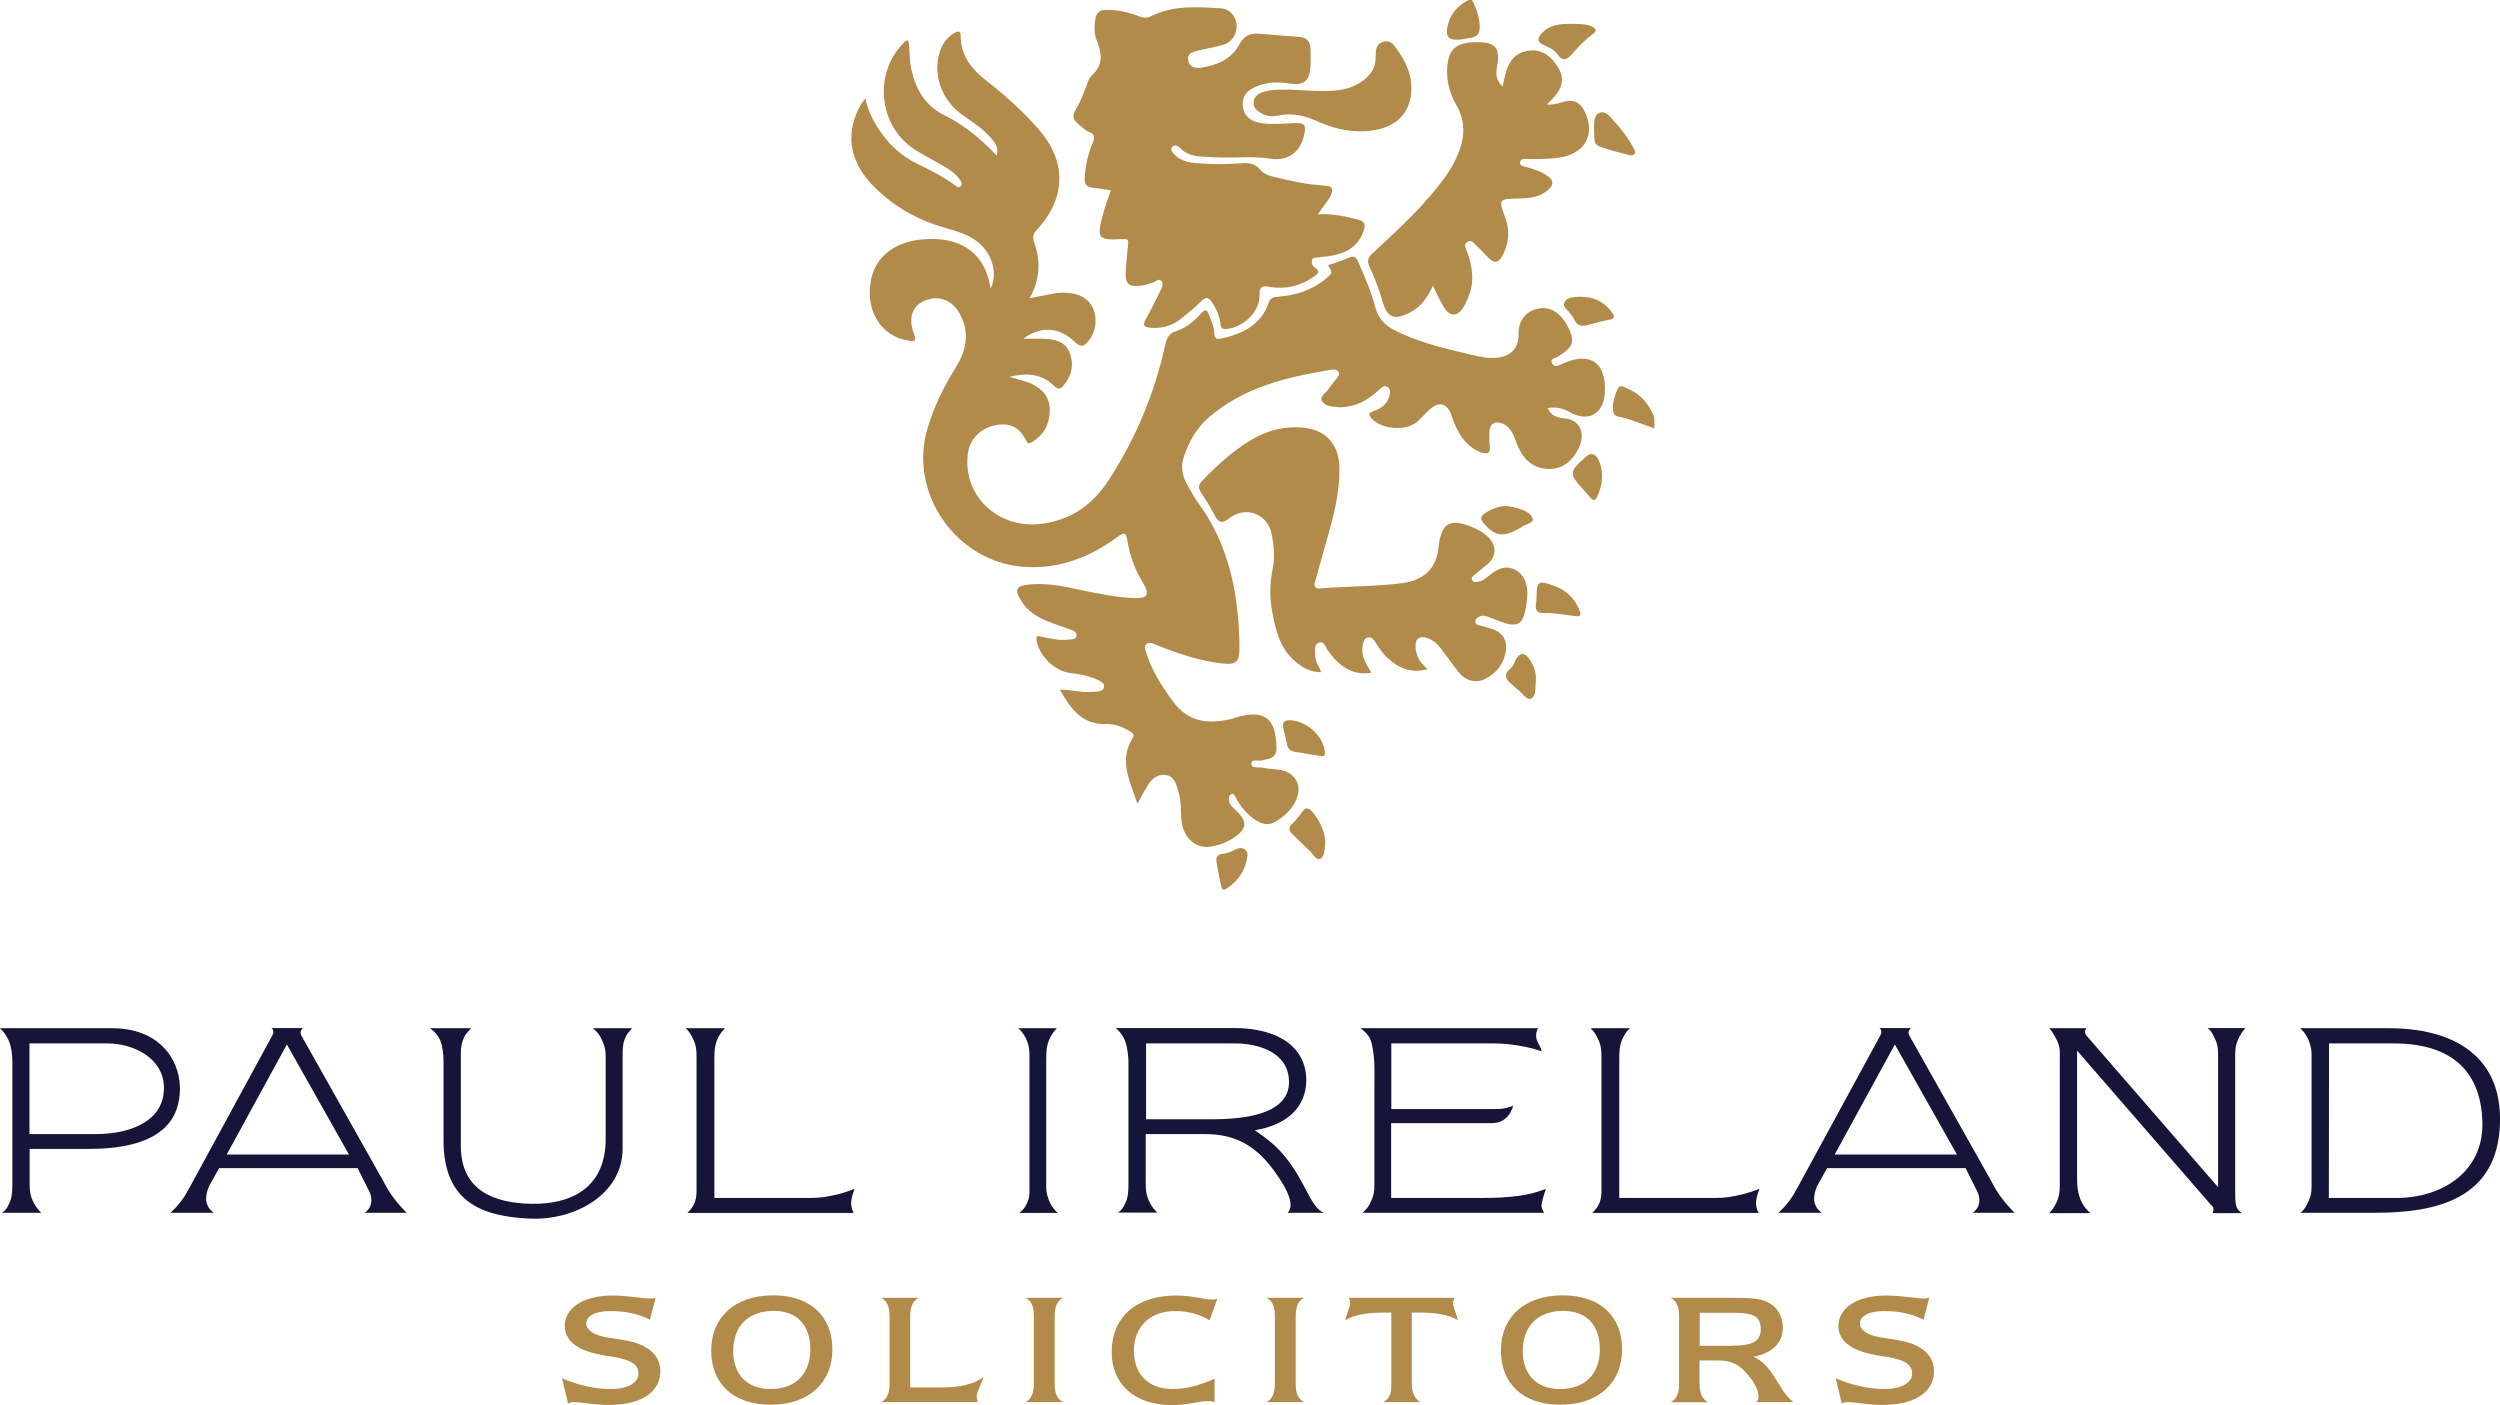
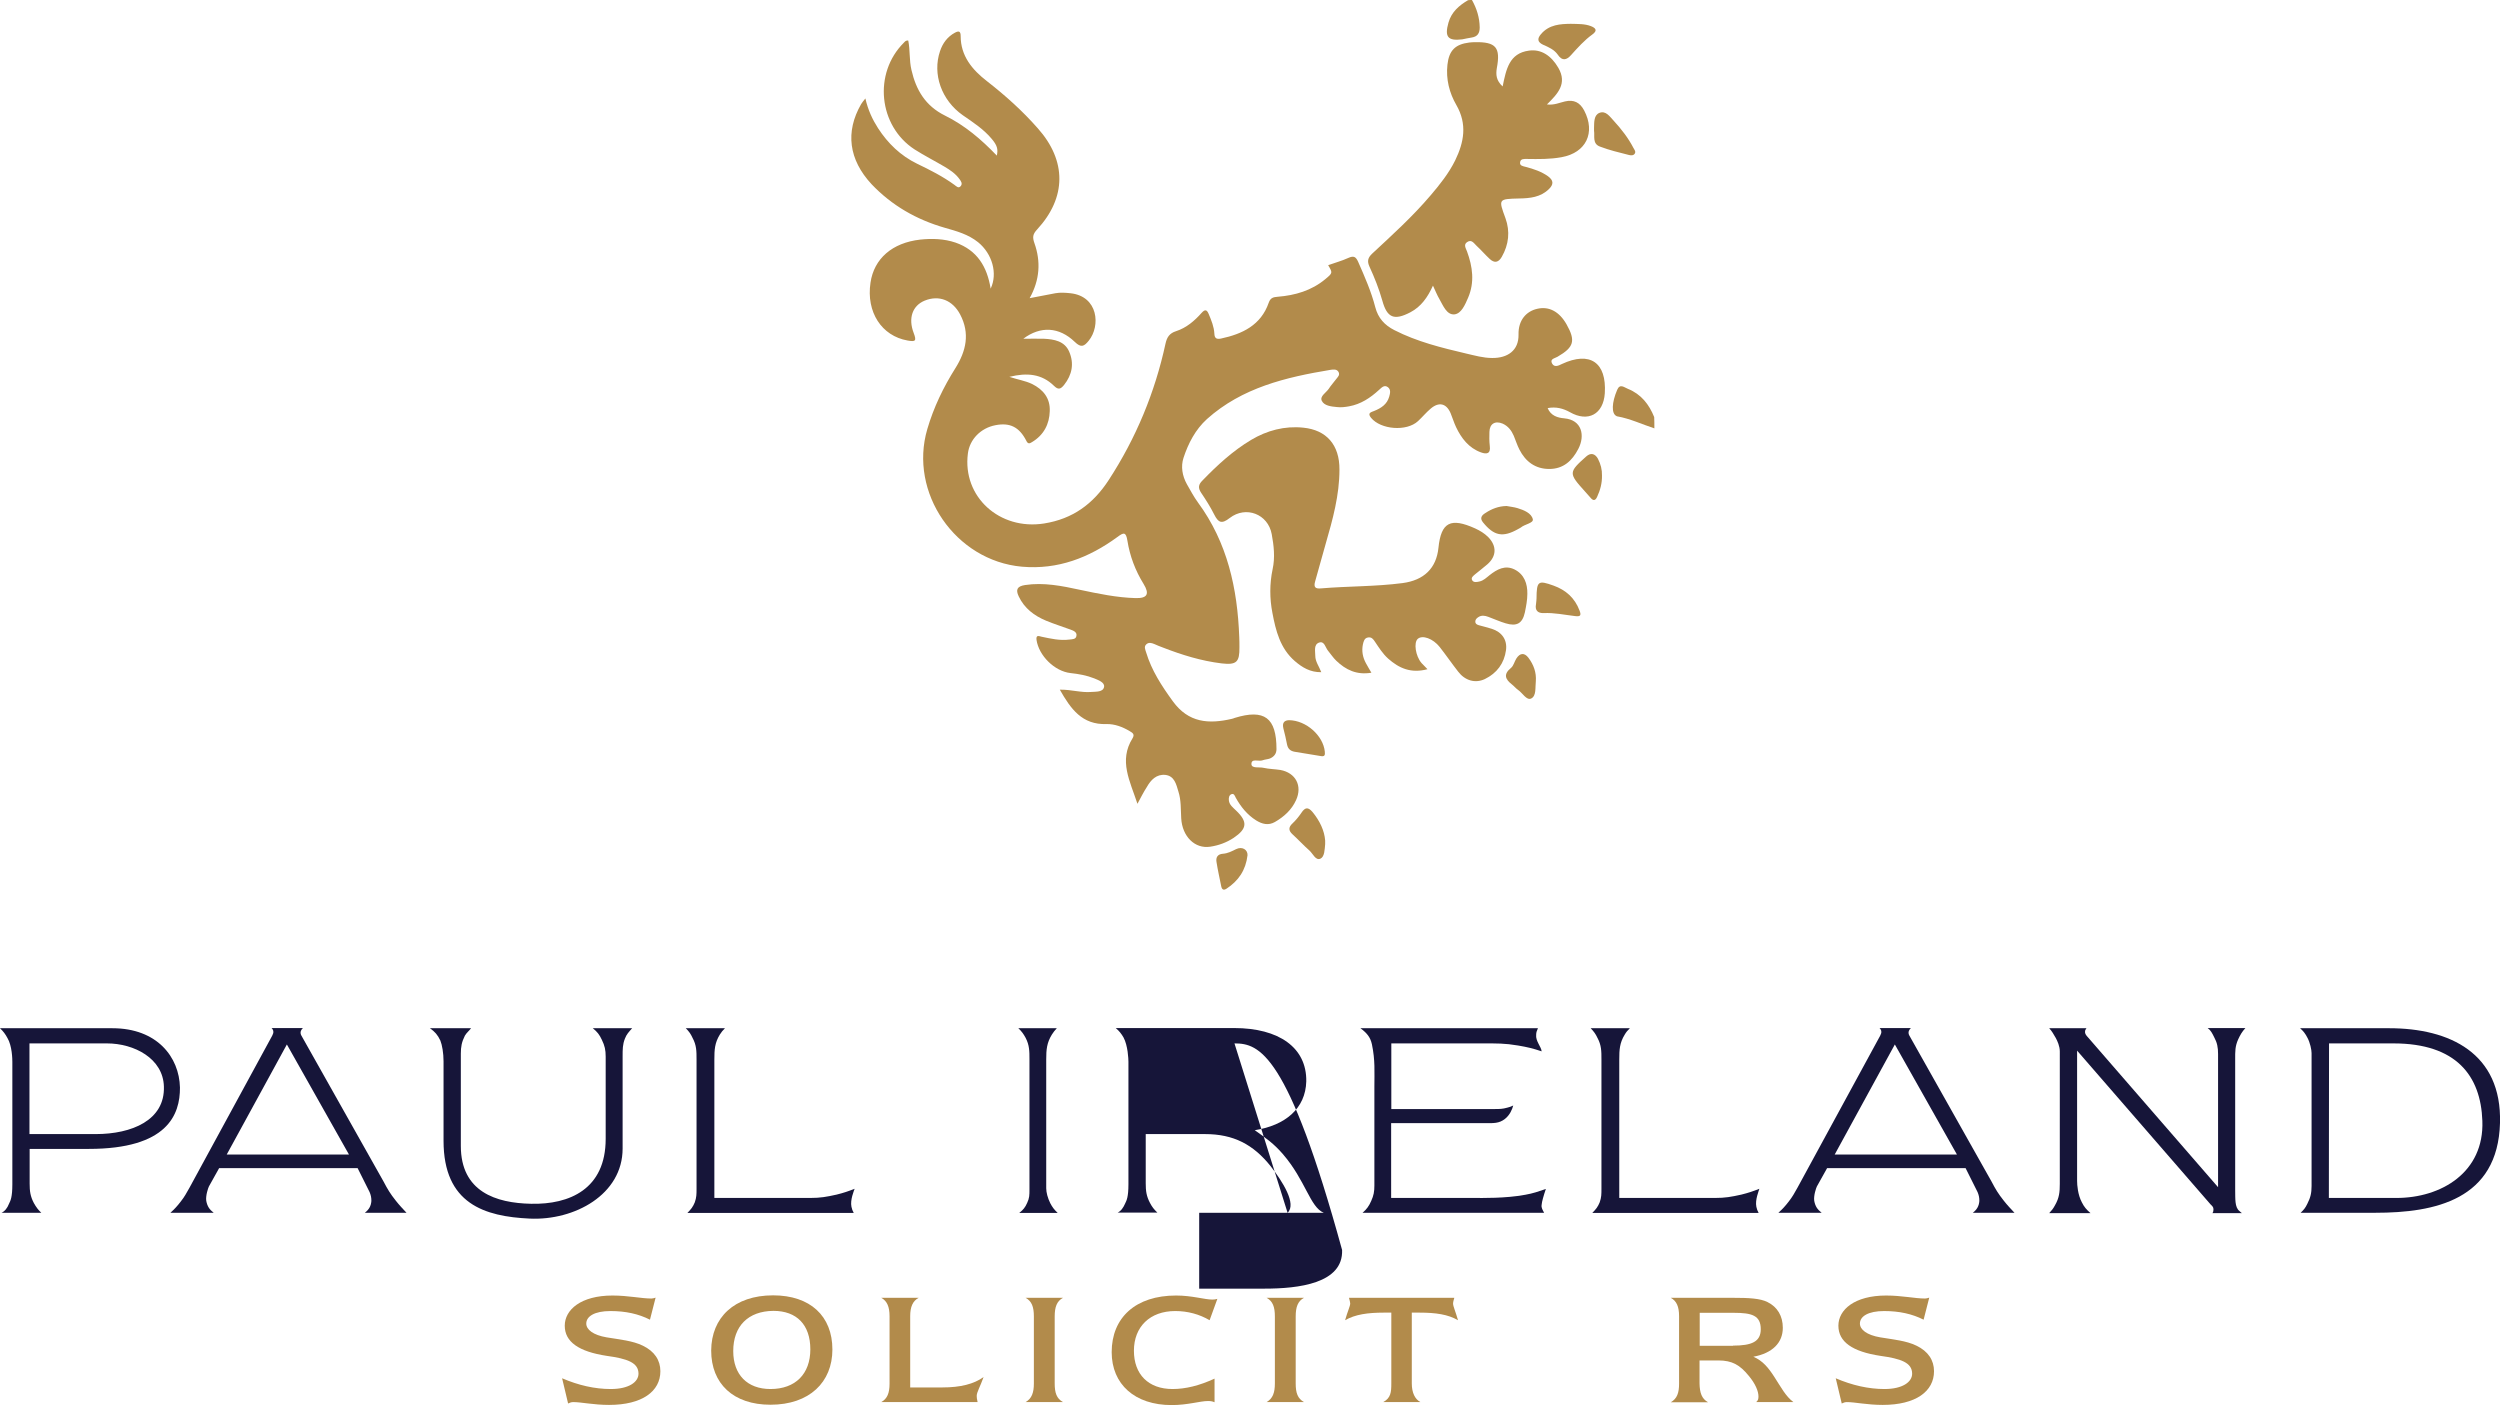
<svg xmlns="http://www.w3.org/2000/svg" version="1.1" id="Layer_1" x="0px" y="0px" viewBox="0 0 1417 796.4" style="enable-background:new 0 0 1417 796.4;" xml:space="preserve">
  <style type="text/css">
	.st0{fill:#B28B4B;}
	.st1{fill:#161539;}
</style>
  <g id="paZToO.tif">
    <g>
      <path class="st0" d="M937.7,242.8c-7-2.3-13.7-5.5-21-6.8c-0.2,0-0.3-0.1-0.5-0.2c-2.9-1.4-2.7-7.5,0.4-14.8    c1.6-3.8,4-1.4,6.1-0.6c7.5,3,12,8.8,14.9,16C937.7,238.5,937.7,240.6,937.7,242.8z" />
      <path class="st0" d="M834.3,0c2.7,4.8,4.3,9.9,4.4,15.5c0,3.3-1.2,5.3-4.7,5.8c-1.7,0.2-3.4,0.7-5.2,1c-8.2,1-10.1-1.4-7.8-9.5    c1.7-6,6-9.7,11.1-12.7C832.9,0,833.6,0,834.3,0z" />
      <path class="st0" d="M644.7,455.6c-4.2-12.9-10.7-24.4-2.8-37.1c1.4-2.3,0.1-3.1-1.6-4.1c-4-2.4-8.5-4.1-13.1-4    c-13.9,0.5-20.3-8.6-26.5-19.5c6.5-0.1,12.1,1.8,17.9,1.3c2.8-0.2,6.7,0.1,7.2-2.9c0.4-2.5-3.2-3.8-5.6-4.8    c-4.3-1.7-8.8-2.5-13.4-3c-9.1-1-18-9.9-19.3-18.8c-0.4-3.1,1.5-2.1,2.9-1.8c5.2,1.1,10.4,2.3,15.8,1.6c1.6-0.2,3.6-0.1,3.9-2    c0.5-2.1-1.5-3-3.2-3.6c-4.6-1.7-9.4-3.2-14-5.1c-6.7-2.8-12.3-7-15.5-13.8c-1.8-3.8-0.9-5.7,3.6-6.4c10.6-1.6,20.9,0.5,31.1,2.7    c10.4,2.2,20.8,4.4,31.5,4.7c6.7,0.2,8.1-2.3,4.6-8c-4.7-7.6-7.8-15.8-9.2-24.6c-0.8-5-2.1-4.7-5.7-2    c-16,11.7-33.7,18.6-54.1,16.8c-37.7-3.4-64.2-42-53.6-78c3.6-12.3,9.1-23.7,15.9-34.5c6.1-9.7,8.4-19.7,2.7-30.5    c-4.3-8.1-12-11.1-20.1-7.8c-6.8,2.8-9.5,9.8-6.2,18.4c1.7,4.5,1,5-3.5,4.2c-14.7-2.6-23.5-16.1-21-32.8    c2-13.6,12.3-22.6,28.2-24.4c6.7-0.7,13.5-0.5,20,1.7c12.3,4.3,17.9,13.7,19.9,26.1c4.1-8.6,0.9-19.8-7.1-26.3    c-5.6-4.5-12.2-6.3-18.9-8.2c-16-4.6-30-12.6-41.5-24.7C481.1,90.5,479,74.8,488.1,59c0.5-0.9,1.2-1.6,2.4-3.2    c1.5,6.6,4,11.9,7.2,16.9c5.6,8.6,12.7,15.5,22.1,20.1c7.3,3.5,14.6,7.2,21.2,12c1,0.7,2.3,2.3,3.6,0.6c1.1-1.4,0-2.8-0.7-3.8    c-2.2-3.1-5.3-5.2-8.5-7.1c-5.6-3.3-11.5-6.3-17-9.8c-20.5-13.3-23.5-43.2-6.1-60.5c0.6-0.6,1.1-1.4,2.5-1.2    c1.1,5.4,0.5,11.1,1.8,16.6c2.6,11.4,7.9,20.4,19,25.9c11.2,5.5,20.6,13.5,29.4,22.7c0.8-3.7,0.2-5.8-2.9-9.5    c-4.6-5.5-10.6-9.4-16.4-13.4c-12.1-8.5-17.3-23.3-12.9-36.3c1.5-4.5,4.2-8.2,8.5-10.5c2.1-1.1,3.2-0.9,3.2,1.9    c0,11.3,6.5,19.1,14.9,25.6c10.4,8.1,20.1,16.8,28.8,26.7c16.4,18.4,16.4,39.2-0.4,57.4c-2.4,2.6-2.7,4.3-1.5,7.7    c3.7,10.4,3.1,20.8-2.7,31.2c5.3-1,9.9-1.9,14.6-2.8c2.8-0.5,5.6-0.3,8.5,0c15.8,1.7,17.2,18.5,10.4,26.9    c-2.6,3.2-4.3,4.2-7.9,0.7c-8.9-8.6-19.5-9.1-29.2-1.8c4.2,0,7.9-0.1,11.7,0c5.8,0.3,11.7,1.3,14.3,7.3c2.9,6.7,1.7,13.1-2.9,18.9    c-1.9,2.3-3.2,3-5.8,0.4c-6.9-6.7-15.2-7.5-25.2-5c4.9,1.6,9,2.2,12.8,4c6.5,3.2,10.4,8.2,10.1,15.4c-0.2,7.4-3.4,13.6-10.1,17.6    c-1.4,0.9-2.3,1.1-3.2-0.8c-4-7.8-9.3-10.4-17.5-8.8c-8.3,1.6-14.6,8-15.6,16c-3.2,24.6,18,43.7,43.2,39.7    c16.3-2.6,27.8-11.1,36.6-24.6c15.5-23.8,26.2-49.6,32.2-77.3c0.8-3.6,2.2-5.9,6-7.1c5.9-1.9,10.5-5.9,14.5-10.4    c2-2.2,3-1.7,4,0.7c1.5,3.6,3,7.2,3.2,11.1c0.1,2.9,1.5,3.2,3.7,2.8c12.2-2.6,22.7-7.6,27.1-20.3c1-2.9,2.7-3.2,5.1-3.4    c9.9-0.8,19.2-3.5,27-10c4.2-3.5,4.2-3.5,1.6-7.9c3.8-1.4,7.7-2.4,11.4-4.1c3.1-1.4,4.3-0.7,5.6,2.2c3.7,8.4,7.4,16.8,9.7,25.7    c1.6,6.2,5.3,10.2,10.8,13c12.9,6.6,26.8,10,40.8,13.3c4.8,1.1,9.6,2.5,14.7,2.5c8.6,0.1,15.1-4.2,14.9-13.3    c-0.2-8,4.3-13.2,10.7-14.6c6.6-1.5,12.4,1.6,16.5,8.8c5.3,9.4,4.2,13-5.1,18.4c-1.5,0.9-4.5,1.2-3.1,3.8c1.3,2.4,3.6,1.3,5.6,0.3    c15.9-7.4,25.4-0.9,24.3,16.6c-0.8,11.9-9.5,16.6-19.8,10.7c-3.8-2.1-7.8-3.2-12.6-2.3c1.8,4.4,5.8,5.5,9.4,5.8    c10.1,0.9,11.9,9.8,8,17.3c-3.5,6.8-8.5,11.4-16.5,11.4c-7.8,0-13.4-4.1-16.9-11c-1.3-2.5-2.1-5.2-3.2-7.8c-1.3-3-3.2-5.5-6.3-6.9    c-4.3-1.8-7.4,0.1-7.5,4.7c-0.1,2.6-0.1,5.3,0.2,7.9c0.6,4.5-1.7,4.9-5,3.7c-6.9-2.5-11.1-8-14.1-14.3c-1.2-2.5-2-5.3-3.1-7.9    c-2.4-5.6-6.6-6.6-11.3-2.6c-2.6,2.2-4.7,4.8-7.2,7.1c-6.5,6-21.1,4.8-26.6-1.9c-2.3-2.8,0.1-3.2,1.8-3.9c4-1.6,7.3-3.8,8.5-8.1    c0.5-1.8,1.1-4-0.8-5.4c-2.1-1.5-3.6,0.4-5,1.6c-4.9,4.5-10.3,8.1-17,9.3c-2.2,0.4-4.6,0.7-6.9,0.4c-3.2-0.3-7.1-0.7-8.5-3.5    c-1.3-2.6,2.4-4.6,3.9-6.8c1.2-1.9,2.8-3.6,4.2-5.5c0.9-1.2,2.4-2.4,1.3-4.2c-1-1.6-2.9-1.3-4.4-1.1    c-25.4,4.2-50.2,10.1-70.1,27.9c-6.6,6-10.6,13.8-13.3,22c-1.6,4.9-0.7,10.2,1.9,14.9c2,3.5,3.9,7.1,6.3,10.4    c16.7,22.7,22.4,48.8,23.4,76.3c0.1,1.9,0.1,3.9,0.1,5.8c0.1,8.3-1.6,10.1-10.1,9.1c-11.5-1.4-22.5-4.8-33.3-9    c-1.7-0.6-3.3-1.3-4.9-2c-1.5-0.6-3.1-1.1-4.5,0.2c-1.4,1.3-0.6,2.9-0.1,4.5c3.1,10.3,8.8,19,15.1,27.7    c8.9,12.3,20.4,13.1,33.6,10c0.5-0.1,1-0.3,1.5-0.5c16.9-5.2,23.7-0.1,23.7,17.7c0,2.6-1.4,4.3-3.7,5.3c-1.3,0.5-2.8,0.5-4.1,1    c-2.2,0.9-6.5-1.3-6.4,2.2c0.1,2.6,4.5,1.5,6.9,2.1c3.1,0.7,6.3,0.7,9.5,1.2c8.7,1.6,12.6,9,8.9,17.1c-2.5,5.5-6.8,9.4-12,12.4    c-3.7,2.1-7.2,1.2-10.6-0.9c-5.1-3.2-8.7-7.7-11.6-12.9c-0.5-1-1-2.7-2.6-1.9c-1.2,0.6-1.4,2-1.3,3.3c0.2,2.7,2.4,4.2,4.1,5.9    c6.7,6.4,6.3,10.3-1.4,15.5c-4.1,2.7-8.6,4.3-13.3,5c-8.6,1.3-15.8-5.7-16.4-16.1c-0.3-5.1,0-10.3-1.6-15.2    c-1.2-4-2.2-8.8-7.4-9.4c-5-0.5-8.2,2.8-10.5,6.9C648.2,448.9,646.8,451.7,644.7,455.6z" />
-       <path class="st0" d="M747,121.5c8.4-0.6,15.6,1.2,22.8,3c3.9,1,4.2,2.9,3.2,6.1c-3.1,9.5-10.5,13.2-19.7,14.6    c-1.9,0.3-3.9,0.3-5.8,0.7c-1.4,0.3-3.5-0.4-3.9,1.8c-0.3,1.7,0.4,3.2,1.8,4.1c3.3,2.2,1.3,3.5-0.7,5c-7.6,5.3-16,7.4-25.2,5.8    c-3.8-0.7-5.7-0.4-5.6,4.5c0.3,9.6-9.2,18.7-19.1,19.4c-2.7,0.2-2.9-1.6-3.1-3.3c-0.6-4.3-2.2-8.1-4.6-11.7    c-1.8-2.7-3.3-3.7-6.1-0.9c-3.2,3.3-6.9,6.1-10.4,9.1c-5.2,4.6-11.2,6.6-18.1,6.1c-3.7-0.3-5.3-1-3-5c2.9-5.1,5.4-10.3,8-15.6    c0.9-1.9,2.3-4.2,0.8-5.9c-1.7-1.9-3.5,0.6-5.2,1c-1.9,0.4-3.7,1.3-5.6,1.5c-8,1.1-9.9-0.7-9.4-8.6c0.3-4.9,0.8-9.8,1.3-14.7    c0.3-2.6-0.3-3.2-3.1-3c-14,0.8-14.8-0.3-11.2-13.7c1.2-4.6,2.9-9,4.5-13.9c-3.5-0.5-6.9-1.2-10.3-1.5c-3.5-0.3-4.7-2-4.5-5.6    c0.4-7,1.9-13.7,4.6-20c1.4-3.2,0.9-4.8-2.3-6.1c-1.3-0.5-2.4-1.5-3.5-2.4c-6.4-5.1-6.5-5.8-2.4-12.8c1.5-2.6,2.4-5.5,3.6-8.2    c1.3-2.9,1.9-6.6,4-8.5c6.7-6.1,5.8-12.6,2.8-19.9c-1.5-3.7-1.4-7.9-0.8-12c0.6-4.1,2.8-5.3,6.5-5.3c6.3,0,12.3,1.3,18.2,3.6    c2.4,0.9,4.6,1.2,7.1-0.1c12.5-6.2,25.9-5.2,39.2-4.4c5.3,0.3,8.8,4.6,9.1,9.5c0.3,4.9-2.5,9.6-7.3,11.1c-4.9,1.5-10,2.2-15,3.5    c-2.7,0.7-5.9,1.6-5.1,5.5c0.8,3.8,3.8,4.5,7,4.1c9.1-1.3,17.3-4.7,21.9-13.1c2.6-4.8,5.9-6.7,11.1-6.2c7.6,0.6,15.2,1.3,22.8,1.8    c4.5,0.3,6.4,2.7,6.5,6.8c0.1,3.7,0.2,7.4-0.1,11.1c-0.7,7.3-4.2,9.8-11.5,8.6c-6.1-1-12-1-17.8,1.1c-6.6,2.3-9.4,6-9,11.5    c0.5,5.5,4.5,9.2,11.3,9.9c5.8,0.7,11.7,0.2,17.6-0.1c6.2-0.4,7.3,1.1,5.8,7.1c-2.4,9.6-9,14.6-19.4,13    c-8.2-1.3-16.2-0.6-24.4-0.6c-5,0-9.9-0.2-14.9-0.6c-4.3-0.4-8.4-1.4-11.5-4.8c-1.3-1.4-3.3-2.2-4.6-0.4c-1.1,1.5,0.3,2.9,1.4,4.1    c3.5,3.5,7.9,4.5,12.6,4.9c8.7,0.7,17.4,0.7,26.1,0c4-0.3,7.3,0.5,9.9,3.7c1.7,2.1,4.1,3.1,6.8,3.8c9.8,2.5,19.7,4.6,29.8,5.2    c4.3,0.3,5.1,1.8,3.4,5.5C752.5,114.3,749.7,117.3,747,121.5z" />
      <path class="st0" d="M809.1,379.3c-9.3,2.5-16.1-0.5-22.3-6c-3.1-2.8-5.2-6.2-7.5-9.6c-0.9-1.4-1.9-2.7-3.8-2.4    c-2.2,0.3-2.6,2.2-3,3.9c-0.8,3.8-0.1,7.4,1.7,10.7c0.9,1.7,1.9,3.3,3.1,5.4c-8.3,1.4-14.5-1.6-19.9-6.8c-1.8-1.7-3.1-3.8-4.7-5.7    c-1.5-1.8-2-5.6-5-4.6c-3.2,1.1-2.2,4.8-2.2,7.5c0,3.3,2.1,5.9,3.4,9.3c-6.3,0.1-10.8-2.7-15-6.3c-8.3-7.2-10.8-17.2-12.7-27.3    c-1.6-8.2-1.6-16.6,0.1-24.7c1.5-6.8,0.7-13.5-0.5-20c-2.1-11.3-14.6-16.2-23.8-9.1c-4.7,3.7-6.5,2.5-8.8-2    c-2.1-4.2-4.7-8.3-7.4-12.3c-1.8-2.7-1.6-4.6,0.7-6.9c8.4-8.7,17.3-16.9,27.7-23.1c8.9-5.3,18.9-8,29.5-6.9    c13.1,1.3,20.6,9.7,20.5,23.8c0,14.4-3.8,28.2-7.8,42c-2.1,7.1-3.9,14.3-6,21.4c-0.9,3.2,0.1,4.2,3.3,3.9c15.4-1.3,30.9-1,46.2-3    c12.3-1.6,19.2-8.5,20.4-19.9c1.5-14.8,7-17.3,20.8-11.1c2.8,1.3,5.3,2.8,7.5,5c4.8,5,4.7,10.7-0.5,15.3c-2.3,2-4.7,3.8-7,5.7    c-1,0.9-2.6,1.9-1.6,3.5c0.9,1.3,2.6,0.9,4,0.6c2.4-0.5,4-2.2,5.8-3.6c4.2-3.3,8.8-5.9,14.2-3.2c5.5,2.8,7.3,8.1,7.2,13.8    c0,3.5-0.7,7-1.4,10.5c-1.4,6.3-4.6,8.1-10.9,6.2c-3.4-1-6.6-2.5-9.9-3.7c-1.9-0.7-3.8-1-5.6,0.2c-0.9,0.6-1.7,1.3-1.7,2.5    c0,1.3,1,1.8,2.1,2.1c2.4,0.7,4.8,1.2,7.2,2c5.7,1.8,8.9,6.2,8.1,12.1c-1,7.5-5.2,13.1-12,16.4c-5.5,2.6-11.3,0.8-15.1-4.2    c-3.6-4.6-6.9-9.4-10.5-14c-3.8-4.8-9.8-6.9-12.4-4.6c-2.4,2.1-1.3,9.7,2.1,13.7C806.6,376.8,807.6,377.7,809.1,379.3z" />
      <path class="st0" d="M851.7,49c2-9.7,3.7-18.8,14.9-20.3c7-1,12.7,2.9,16.7,9.8c5.1,8.9-0.3,14.6-6.5,20.7c4.1,0.5,7.1-1,10.2-1.7    c5.1-1.2,8.5,0.6,10.9,5.1c6.6,12.6,1.1,24-12.8,26.5c-6.5,1.2-13.1,1.1-19.6,1c-1.6,0-3.6-0.2-3.9,1.8c-0.4,2.1,1.7,2.3,3.2,2.7    c4.5,1.2,8.8,2.6,12.6,5.3c3.3,2.4,3.2,4.7,0.5,7.3c-4.7,4.6-10.7,5.2-16.8,5.3c-11.9,0.3-11.8,0.3-7.8,11.2    c2.7,7.5,1.9,14.9-2.1,21.9c-1.9,3.3-4.2,3.6-6.8,1.2c-2.6-2.4-4.9-5.1-7.5-7.5c-1.5-1.4-2.8-3.8-5.3-2.1    c-2.2,1.4-0.8,3.5-0.1,5.3c3.2,8.7,4.4,17.5,0.6,26.3c-1.7,3.9-3.8,9-7.8,9.4c-4.3,0.3-6.3-4.9-8.4-8.6c-1.3-2.2-2.3-4.7-3.7-7.7    c-3,6.6-6.7,11.9-12.8,15.1c-9.2,4.8-13.2,3.2-15.9-6.6c-1.9-6.7-4.4-13-7.3-19.3c-1.4-3.1-0.9-5,1.5-7.3    c11.4-10.6,23-21.1,33.1-33c5.3-6.2,10.4-12.6,14-19.9c5-10.3,6.9-20.5,0.7-31.3c-4-6.9-6-14.7-5.1-22.9    c0.9-8.1,4.4-11.6,12.4-12.6c1.1-0.1,2.1-0.2,3.2-0.2c11.9-0.2,14.6,3,12.4,14.7C847.8,42.3,848,45.6,851.7,49z" />
-       <path class="st0" d="M731,50.8c8.2,0.2,18.3,1.6,28.4,0.2c6.7-1,12.5-3.8,17-8.9c3-3.4,3.4-7.6,3.4-11.9c0-2.8,0.9-5.3,3.8-6.4    c2.7-1,5.2,0.1,6.7,2.1c6.7,8.6,11.2,18.2,9.2,29.4c-2.2,11.9-11.5,18.3-25.9,19.1c-9.7,0.5-18.6-1.9-27.3-5.8    c-7.1-3.2-14.4-4.8-22.2-3c-3.4,0.8-6.8,0.1-9.7-1.7c-2.3-1.4-4.3-3.3-3.8-6.4c0.4-3,2.6-4.5,5.3-5.3    C720.3,50.7,724.7,50.8,731,50.8z" />
      <path class="st0" d="M890.2,13.5c4.5,0.1,8.1,0,11.5,1.3c2.8,1.1,3.9,2.5,0.9,4.7c-4.6,3.3-8.4,7.6-12.2,11.8    c-2.4,2.7-4.9,3.4-7.3-0.1c-2.1-3.1-5.4-4.5-8.6-5.9c-3.1-1.5-3.2-3.4-1.2-5.8C878,13.8,884.6,13.6,890.2,13.5z" />
      <path class="st0" d="M751.1,476.4c0,1.4,0,1.8,0,2.1c-0.3,3-0.3,7.1-2.7,8.2c-2.7,1.2-4.2-2.8-6.2-4.6c-3.3-2.9-6.3-6.2-9.6-9.2    c-2.3-2.1-2.4-4,0-6.2c1.9-1.8,3.6-3.9,5.1-6.1c2-3,3.7-3.3,6.2-0.4C748.1,465.3,750.7,470.9,751.1,476.4z" />
      <path class="st0" d="M903.5,74.1c0-1,0-1.3,0-1.7c0.1-3.2-0.1-7.1,3-8.4c3.7-1.5,5.9,2.1,8.2,4.5c4.3,4.7,8.2,9.7,11.1,15.3    c0.6,1.1,1.6,2.2,0.7,3.4c-0.8,1.1-2.3,0.9-3.4,0.6c-5.5-1.4-11-2.7-16.2-4.7C902.4,81.5,904,77,903.5,74.1z" />
      <path class="st0" d="M870.9,339.2c0.1-9.9,0.9-10.4,9.6-7.3c7,2.5,12.1,7,14.8,14.2c1,2.6,0.6,3.5-2.5,3.1c-6-0.7-11.9-2-17.9-1.7    c-3.2,0.1-5-1.5-4.3-5C870.8,341.1,870.9,339.6,870.9,339.2z" />
      <path class="st0" d="M730.6,408.2c9.8,0.1,19.4,8.8,20.3,17.8c0.2,2,0,3-2.5,2.5c-4.8-0.9-9.8-1.5-14.6-2.4    c-2.3-0.4-3.8-1.6-4.3-4.1c-0.6-3.1-1.3-6.2-2.1-9.2C726.6,409.4,728.2,408.3,730.6,408.2z" />
      <path class="st0" d="M853.9,286.8c2.1,0.4,4.2,0.6,6.2,1.2c3.6,1.1,7.9,2.8,8.7,6.3c0.5,2.2-4.6,2.8-6.8,4.7    c-0.4,0.3-0.9,0.5-1.4,0.8c-8.8,5-13.8,4-20.1-3.8c-1.9-2.4-0.6-4,1.4-5.2C845.5,288.4,849.4,286.9,853.9,286.8z" />
-       <path class="st0" d="M895.4,168.2c8-0.1,13.7,2.8,18.1,8.6c1.8,2.4,2,3.9-1.6,4.5c-4,0.7-7.9,1.8-11.8,2.9    c-3.4,0.9-6.2,0.8-7.8-3.1c-0.6-1.4-1.8-2.6-2.7-3.9c-1.3-1.8-4-3.2-2.9-5.8c1.1-2.5,3.9-2.8,6.4-3.1    C894,168.2,895.1,168.2,895.4,168.2z" />
      <path class="st0" d="M707.1,484.7c-1,8.6-5.2,14.6-11.9,19c-1.7,1.1-2.6,0.5-3-1.3c-0.9-4.6-2-9.3-2.7-13.9    c-0.4-2.5,0.6-4.4,3.7-4.6c2.7-0.2,5-1.4,7.4-2.6C704.1,479.6,707.2,481.6,707.1,484.7z" />
      <path class="st0" d="M908,269.5c0.1,4.4-1,8.3-2.7,12c-0.9,2.1-2.1,2.7-3.8,0.6c-1-1.2-2.1-2.4-3.2-3.6    c-9.3-10.3-9.3-10.8,0.8-19.8c2.5-2.2,4.9-1.7,6.6,1.3C907.3,263.1,908.1,266.3,908,269.5z" />
      <path class="st0" d="M870.5,386.2c-0.4,3.4,0.4,8.2-2.6,9.7c-2.6,1.3-4.9-3.1-7.4-4.8c-1.3-0.9-2.3-2.2-3.6-3.2    c-3.7-2.9-4.9-5.7-0.5-9.3c1.5-1.2,2-3.7,3.1-5.4c2-3.1,4.5-3.4,6.8-0.4C869.3,376.8,870.9,381.2,870.5,386.2z" />
    </g>
  </g>
  <path class="st1" d="M50.3,651.2H16.8v19.6c0,4.4,0.4,7.3,2.4,11.1c1.3,2.3,2.3,3.7,4.2,5.5H0.9c1.9-0.9,3.3-2.8,4.2-5.1  c0.9-1.8,1.9-3.8,1.9-11v-69.4c0-1.5-0.1-9.1-2.8-13.6c-1.2-2.2-2.3-3.7-4.2-5.5h63.7c25.4,0,37.9,16.4,38.3,33.6  C102.1,631.8,94.9,651.2,50.3,651.2z M60.6,591.4H16.7v51.4h37.5c20.6,0,39.3-7.9,38.7-26.9C92.5,599.9,76,591.4,60.6,591.4z" />
  <path class="st1" d="M206.8,687.4c2.3-1.8,3.5-3.8,3.7-6.7c0-2-0.3-3.3-1-5l-6.8-13.6h-78.5l-5.8,10.4c-0.4,0.8-1.9,5.1-1.5,8.1  c0.6,3.2,1.8,4.9,4.2,6.8H96.6c2.4-2.2,3.8-3.7,5.8-6.3c2.2-2.8,3.2-4.7,5-7.9l46.9-86.2c0.4-0.8,0.8-1.7,0.6-2.6  c-0.1-0.6-0.5-1.3-1-1.7h17.8c-0.5,0.4-0.9,1-1.2,1.7c-0.3,1-0.1,1.9,0.4,2.7l46.5,82.6c2.3,4.4,3.8,6.9,6.9,10.8  c2.2,2.8,3.8,4.4,6.1,6.9H206.8z M162.6,592l-34.1,62.4h69.3L162.6,592z" />
  <path class="st1" d="M354.2,588.7c-1.3,3.3-1.3,6-1.3,9.9v52.4c0,26.1-27.3,40.9-52.7,39.7c-25.5-1.2-48.8-8.3-48.8-44.1v-45.1  c0-4.6-0.8-9.2-1.8-11.7c-1.5-3.2-3.1-5-5.9-7h23.3c-1.3,1.7-2.4,2.4-3.5,4.2c-1.8,3.6-2.3,6.3-2.3,10.2v52.3  c0,26,19.9,32.4,39.8,32.8c21.8,0.5,42.3-8.3,42.3-36.8v-46.6c0-3.8-0.5-6.1-2.2-9.6c-1.3-2.8-2.6-4.5-5.1-6.5h22.3  C356.3,585.1,355.2,586.1,354.2,588.7z" />
  <path class="st1" d="M482.6,684c0.3,1.4,0.6,2.2,1.3,3.5h-94.3c2-2,3.2-3.5,4.2-6c1-2.8,1-4.7,1-7.7v-73.3c0-4.7,0-8.1-2.3-12.3  c-1-2.2-2-3.6-3.8-5.4h22.2c-1.3,1.3-2,2.2-2.9,3.6c-2.9,4.7-3.1,8.6-3.1,14.1V679h54.3c5.8,0,9.2-0.6,15-1.9c4-1,6.4-1.8,10.2-3.3  C484,675,481.8,680.1,482.6,684z" />
  <path class="st1" d="M577.8,687.4c2.2-1.7,3.3-3.1,4.4-5.6c1.3-2.7,1.3-4.6,1.3-7.4v-73.9c0-4.7,0-8.1-2.2-12.3  c-1.2-2.2-2.2-3.6-4.1-5.4H599c-1.2,1.3-1.9,2.2-2.8,3.6c-2.9,4.7-3.2,8.6-3.2,14.1v73c0,2.3,0.8,5.5,2.3,8.5  c1.2,2.3,2.3,3.7,4.2,5.5H577.8z" />
-   <path class="st1" d="M729.8,687.4c5.3-5-2.9-17.8-9.6-26.4c-9.9-12.4-21.1-18.2-37.2-18.2h-33.6v27.9c0,4.4,0.4,7.3,2.4,11.1  c1.2,2.3,2.3,3.7,4.2,5.5h-22.5c1.9-0.9,3.2-2.8,4.2-5.1c0.9-1.8,1.9-3.8,1.9-11v-69.4c0-1.5-0.3-9.2-2.8-13.8  c-1.3-2.2-2.4-3.6-4.4-5.3h67.1c25.4,0,41.2,11.1,40.9,30.2c-0.4,15.5-12,25-29.2,27.7c6.5,4.6,10.8,7.6,15.9,13.5  c12.9,14.9,15.4,30.1,23.2,33.3H729.8z M699.7,591.4h-50.1v43h37.1c19.1,0,44.6-2.9,43.9-21.9C730,596.6,713.7,591.4,699.7,591.4z" />
+   <path class="st1" d="M729.8,687.4c5.3-5-2.9-17.8-9.6-26.4c-9.9-12.4-21.1-18.2-37.2-18.2h-33.6v27.9c0,4.4,0.4,7.3,2.4,11.1  c1.2,2.3,2.3,3.7,4.2,5.5h-22.5c1.9-0.9,3.2-2.8,4.2-5.1c0.9-1.8,1.9-3.8,1.9-11v-69.4c0-1.5-0.3-9.2-2.8-13.8  c-1.3-2.2-2.4-3.6-4.4-5.3h67.1c25.4,0,41.2,11.1,40.9,30.2c-0.4,15.5-12,25-29.2,27.7c6.5,4.6,10.8,7.6,15.9,13.5  c12.9,14.9,15.4,30.1,23.2,33.3H729.8z h-50.1v43h37.1c19.1,0,44.6-2.9,43.9-21.9C730,596.6,713.7,591.4,699.7,591.4z" />
  <path class="st1" d="M873.8,682.9c-0.3,1.7,0.6,2.9,1.4,4.5H772.3c2.3-2,3.6-3.7,4.9-6.7c1.4-3.1,1.8-5.3,1.8-8.7V616  c0-8.6,0.5-15-1.4-24.1c-0.9-4.1-2.9-6.4-6.5-9.1h100.6c-0.6,1.4-1,2.3-1,3.7c-0.4,3.6,2.9,6.8,3.1,9.4c-5-1.7-8.1-2.4-13.3-3.3  c-7.6-1.3-12.2-1.2-19.9-1.2h-52v37.2h58.4c2.9,0,4.6,0,7.4-0.8c1.3-0.3,2-0.6,3.3-1.2c-0.6,2.3-2,5.5-4.7,7.6  c-3.3,2.6-6.5,2.4-10.8,2.4h-53.7V679h47c4.5,0,17.8,0.3,29-1.8c4.5-0.8,7.3-1.8,11.7-3.3C874.9,677.7,873.9,681.2,873.8,682.9z" />
  <path class="st1" d="M995.5,684c0.3,1.4,0.6,2.2,1.3,3.5h-94.3c2-2,3.2-3.5,4.2-6c1-2.8,1-4.7,1-7.7v-73.3c0-4.7,0-8.1-2.3-12.3  c-1-2.2-2.1-3.6-3.8-5.4h22.2c-1.3,1.3-2.1,2.2-2.9,3.6c-2.9,4.7-3.1,8.6-3.1,14.1V679H972c5.8,0,9.2-0.6,15-1.9  c4-1,6.4-1.8,10.2-3.3C996.9,675,994.7,680.1,995.5,684z" />
  <path class="st1" d="M1118.2,687.4c2.3-1.8,3.5-3.8,3.7-6.7c0-2-0.3-3.3-1-5l-6.8-13.6h-78.5l-5.8,10.4c-0.4,0.8-1.9,5.1-1.5,8.1  c0.6,3.2,1.8,4.9,4.2,6.8H1008c2.4-2.2,3.8-3.7,5.8-6.3c2.2-2.8,3.2-4.7,5-7.9l46.9-86.2c0.4-0.8,0.8-1.7,0.6-2.6  c-0.1-0.6-0.5-1.3-1-1.7h17.8c-0.5,0.4-0.9,1-1.2,1.7c-0.3,1-0.1,1.9,0.4,2.7l46.5,82.6c2.3,4.4,3.8,6.9,6.9,10.8  c2.2,2.8,3.8,4.4,6.1,6.9H1118.2z M1074,592l-34.1,62.4h69.3L1074,592z" />
  <path class="st1" d="M1268.6,589.1c-1.8,4-1.7,6.9-1.7,11.3v74.3c0.1,4.6-0.3,9.6,2.4,11.7c0.5,0.4,0.9,0.9,1.4,1.2h-16.7  c0.5-0.6,0.6-1.4,0.6-2.2c0-1.3-0.8-1.9-1.7-2.8l-75.6-87.1v73.8c0,2.4,0.4,7.9,2.7,12.2c1.3,2.6,2.6,4.1,4.9,6.1h-23.4  c1.4-1.5,2.3-2.6,3.3-4.5c2.4-4.2,2.7-7.4,2.7-12.2V596c0-3.1-1.4-6-2.3-7.7c-1.3-2.2-2-3.6-3.7-5.5h21.1c-0.5,0.6-0.8,1.3-0.8,1.9  c-0.1,1.4,0.8,2.3,1.7,3.3l73.7,84.9v-75.5c0-3.8-0.5-6.4-2.3-9.7c-1-2-1.8-3.7-3.6-5h21.4C1270.8,584.8,1269.8,586.5,1268.6,589.1z  " />
  <path class="st1" d="M1346.4,687.4H1304c1.9-1.8,2.7-2.8,3.8-5.1c1.8-3.5,2.4-6.1,2.4-10.1v-75.3c0-1.8-0.8-5.9-2.4-8.8  c-1.2-2.3-2.2-3.6-4.1-5.3h50.5c34.2,0,63.9,14.1,62.8,53.7C1415.8,680,1380.2,687.4,1346.4,687.4z M1356.6,591.4h-36.5L1320,679  h38.3c25.4,0,49.8-14.5,48.7-43.7C1406.1,609.8,1392.3,591.4,1356.6,591.4z" />
  <path class="st0" d="M346.2,787.3c10.3,0,15.7-4,15.7-8.7c0-6.3-6.4-8.5-18-10.1c-15.8-2.4-23.8-7.9-23.8-17.1  c0-9,9.1-17.1,27.1-17.1c8.9,0,16.3,1.7,22,1.7c0.7,0,1.5-0.2,2.4-0.5l-3.2,12.5c-6.5-3.3-13.8-4.9-22.4-4.9c-9,0-13.7,3-13.7,7.1  c0,3.4,3.9,6.5,11.5,7.8c7.8,1.3,14.7,1.9,20.5,4.7c6.7,3.2,10,8.3,10,14.5c0,11.4-10.3,19.1-29.1,19.1c-8.8,0-15.7-1.6-20.3-1.6  c-1,0-1.9,0.3-2.9,0.8l-3.4-14.3C327.9,785.2,337.1,787.3,346.2,787.3z" />
  <path class="st0" d="M438.2,734.2c21,0,33.6,11.7,33.6,30.7c0,18.5-13,31.3-35.1,31.3c-21,0-33.6-11.9-33.6-30.7  C403.2,746.8,416.2,734.2,438.2,734.2z M415.6,765.8c0,13.4,8,21.5,21.1,21.5c14.2,0,22.6-8.6,22.6-22.5c0-13.9-7.7-21.8-20.9-21.8  C424.1,743.1,415.6,751.6,415.6,765.8z" />
  <path class="st0" d="M499.5,735.6h21.2c-3.4,1.8-4.8,5.2-4.8,10.4v40.4h18.3c10.1,0,17.8-1.9,23.3-5.9c-1.9,5.4-3.9,8.6-3.9,10.7  c0,0.7,0.1,1.9,0.5,3.5h-54.6c3.4-1.9,4.7-5.1,4.7-10.4V746C504.2,740.7,502.8,737.4,499.5,735.6z" />
  <path class="st0" d="M597.8,746.2v37.9c0,5.4,1.1,8.6,4.7,10.6h-21.2c3.5-2,4.7-5.3,4.7-10.6v-37.9c0-5.5-1.2-8.7-4.7-10.6h21.2  C599,737.5,597.8,740.8,597.8,746.2z" />
  <path class="st0" d="M684.7,794.1c-4.5,0-11.5,2.3-20.6,2.3c-20.9,0-34-11.8-34-30c0-19.6,13.6-32.1,36.5-32.1  c9.1,0,16.2,2.3,20.5,2.3c1,0,1.9-0.1,2.9-0.4l-4.4,12.1c-5.8-3.4-12.4-5.2-19.5-5.2c-14.3,0-23.4,8.9-23.4,22.5  c0,13.4,8.2,21.7,21.9,21.7c7.3,0,15.2-1.9,23.8-5.9v13.4C687.1,794.2,685.9,794.1,684.7,794.1z" />
  <path class="st0" d="M734.4,746.2v37.9c0,5.4,1.1,8.6,4.7,10.6h-21.2c3.5-2,4.7-5.3,4.7-10.6v-37.9c0-5.5-1.2-8.7-4.7-10.6h21.2  C735.6,737.5,734.4,740.8,734.4,746.2z" />
  <path class="st0" d="M788.6,784.1v-40.1h-4.3c-9,0-16.2,1-21.9,4.3c1.4-5,2.9-8,2.9-9.5c0-0.6-0.3-1.7-0.7-3.2h59.7  c-0.4,1.4-0.7,2.4-0.7,3.3c0,1.5,1.4,4.5,2.8,9.4c-5.7-3.3-12.6-4.3-21.8-4.3h-4.4v40.1c0,5.3,1.8,9,4.9,10.6h-21.1  C788.3,792.4,788.6,789.1,788.6,784.1z" />
-   <path class="st0" d="M885.8,734.2c21,0,33.6,11.7,33.6,30.7c0,18.5-13,31.3-35.1,31.3c-21,0-33.6-11.9-33.6-30.7  C850.7,746.8,863.7,734.2,885.8,734.2z M863.1,765.8c0,13.4,8,21.5,21.1,21.5c14.2,0,22.6-8.6,22.6-22.5c0-13.9-7.7-21.8-20.9-21.8  C871.7,743.1,863.1,751.6,863.1,765.8z" />
  <path class="st0" d="M968.1,794.8H947c3.6-2.1,4.7-5.3,4.7-10.6V746c0-5.4-1.4-8.6-4.7-10.4h35.3c8.8,0,15.3,0.3,19.5,2.4  c5.7,2.8,8.7,8,8.7,14.6c0,8.5-5.9,14.4-16.7,16.4c5.4,2.3,8.6,6.3,12,11.6c3.7,5.7,6.3,10.8,10.7,14.1h-21.1  c1.1-0.9,1.3-1.8,1.3-3.2c0-2.9-1.7-7.2-5.6-11.8c-4.9-6-9.3-8.6-17.1-8.6h-10.7v13C963.4,789.6,964.6,792.8,968.1,794.8z   M982.3,762.7c10.7,0,15.7-2.3,15.7-9.3c0-7.8-5-9.3-15.3-9.3h-19.3v18.7H982.3z" />
  <path class="st0" d="M1068.1,787.3c10.3,0,15.7-4,15.7-8.7c0-6.3-6.4-8.5-18-10.1c-15.8-2.4-23.8-7.9-23.8-17.1  c0-9,9.1-17.1,27.1-17.1c8.9,0,16.3,1.7,22,1.7c0.7,0,1.5-0.2,2.4-0.5l-3.2,12.5c-6.5-3.3-13.8-4.9-22.4-4.9c-9,0-13.7,3-13.7,7.1  c0,3.4,3.9,6.5,11.5,7.8c7.8,1.3,14.7,1.9,20.5,4.7c6.7,3.2,10,8.3,10,14.5c0,11.4-10.3,19.1-29.1,19.1c-8.8,0-15.7-1.6-20.3-1.6  c-1,0-1.9,0.3-2.9,0.8l-3.4-14.3C1049.8,785.2,1059.1,787.3,1068.1,787.3z" />
</svg>